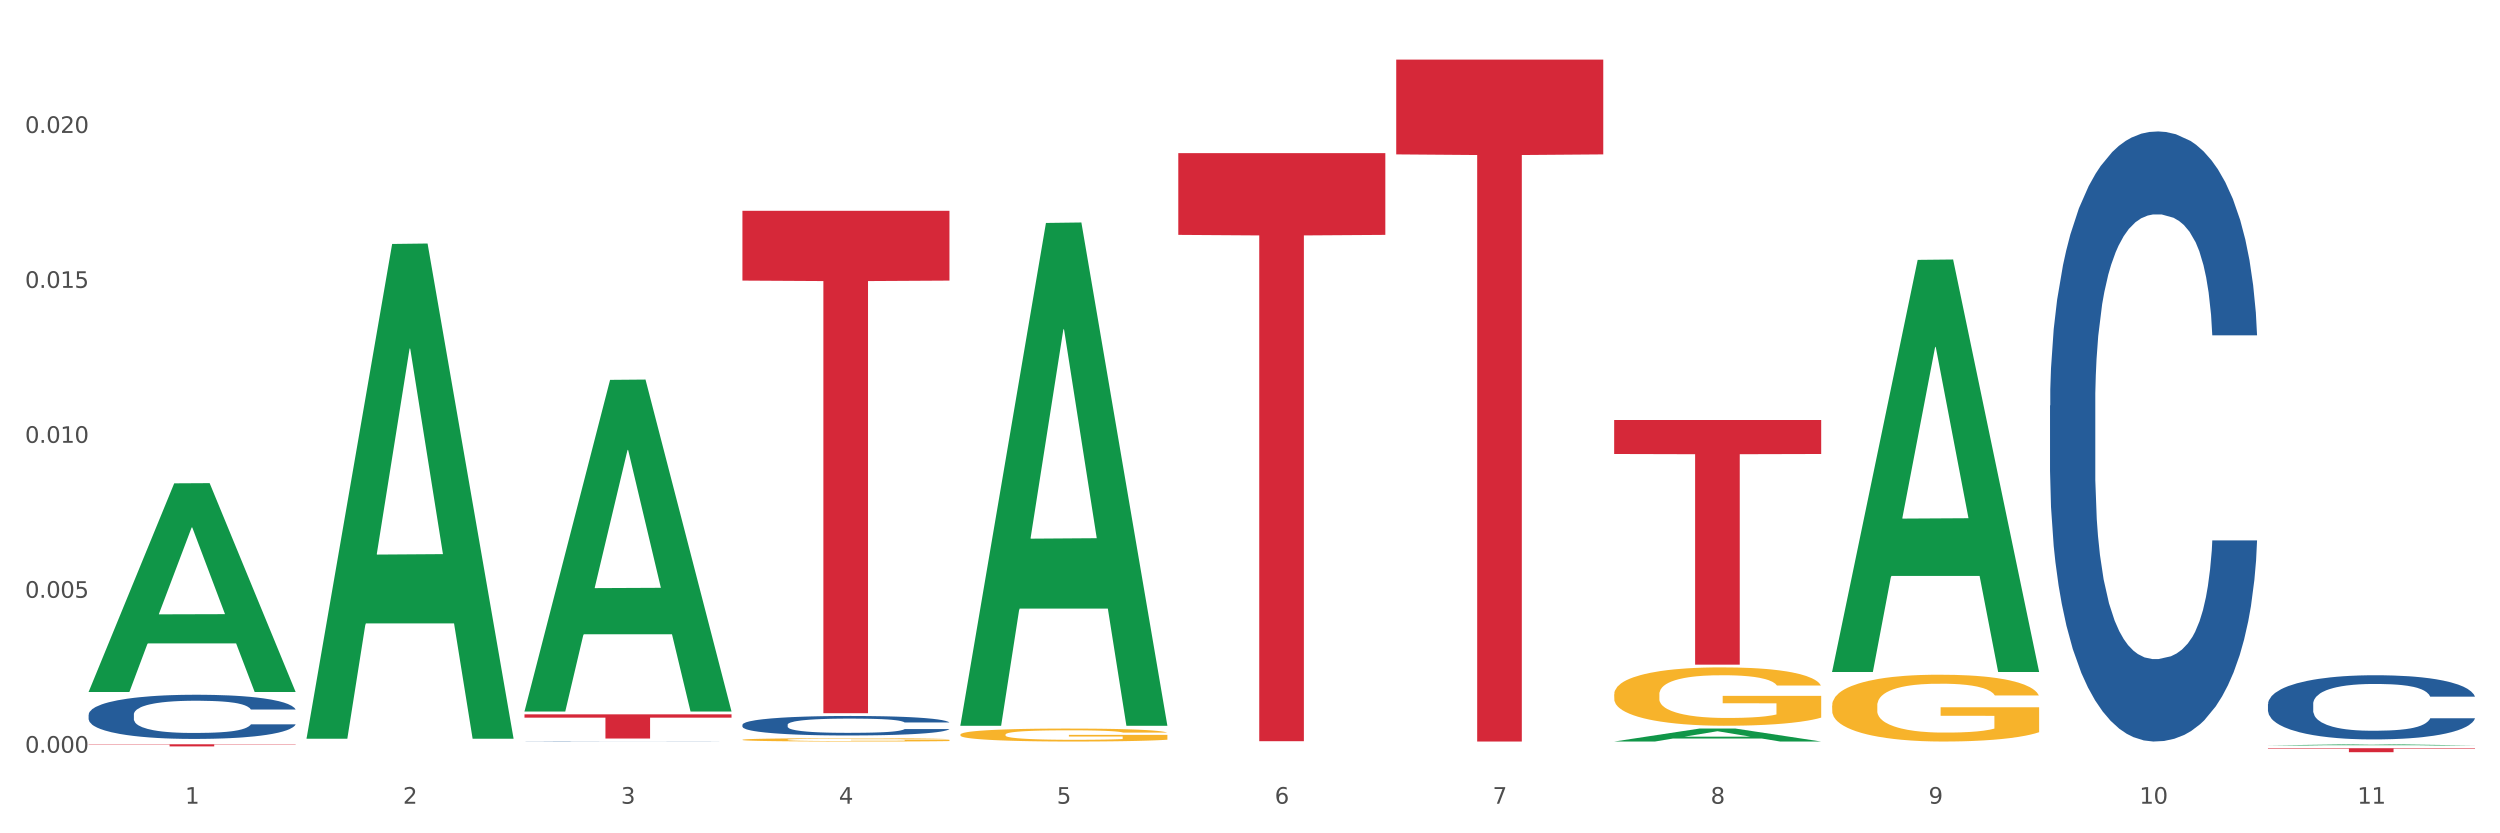
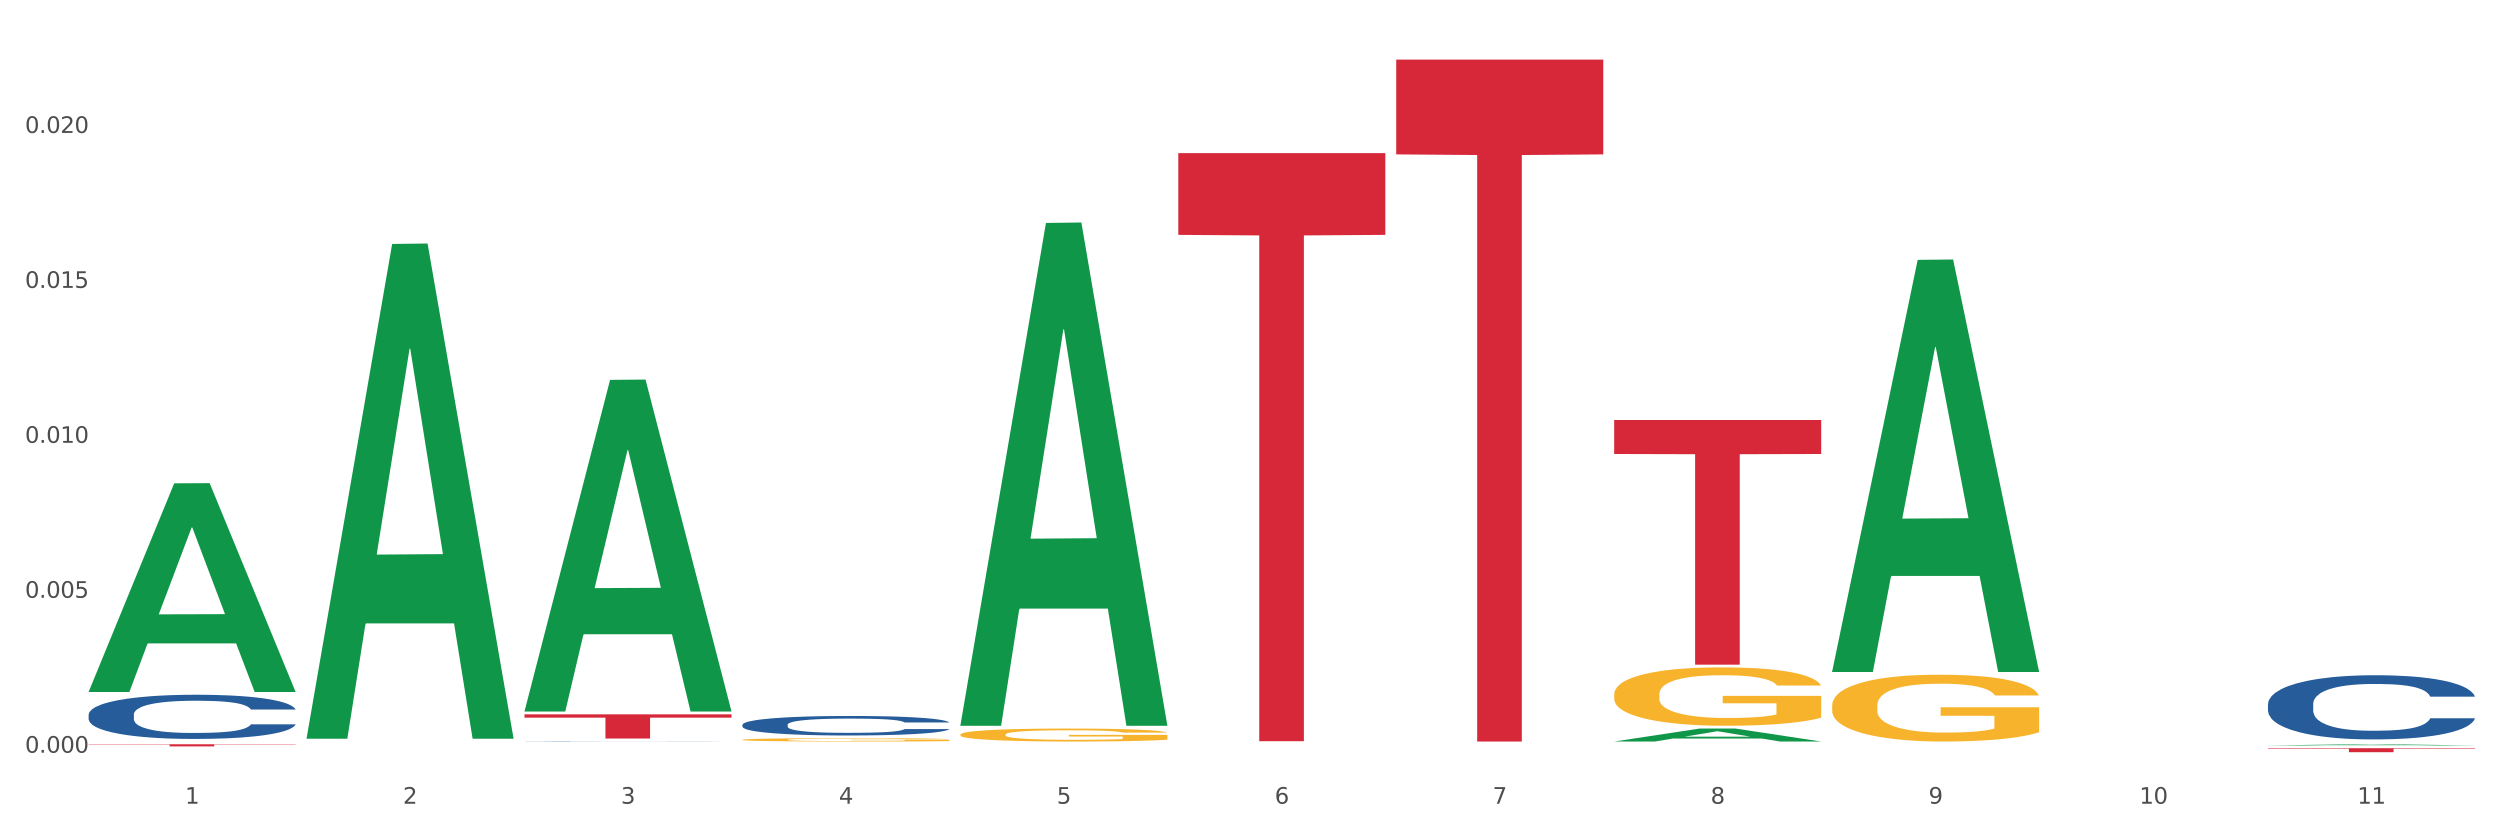
<svg xmlns="http://www.w3.org/2000/svg" xmlns:xlink="http://www.w3.org/1999/xlink" width="1080pt" height="360pt" viewBox="0 0 1080 360" version="1.1">
  <rect x="0" y="0" width="1080" height="360" fill="#333333" stroke="none" />
  <defs>
    <style type="text/css">*{stroke-linejoin: round; stroke-linecap: butt}</style>
  </defs>
  <g id="figure_1">
    <g id="patch_1">
      <path d="M 0 360  L 1080 360  L 1080 0  L 0 0  z " style="fill: #ffffff; stroke: #ffffff; stroke-linejoin: miter" />
    </g>
    <g id="axes_1">
      <g id="matplotlib.axis_1">
        <g id="xtick_1">
          <g id="text_1">
            <g style="fill: #4d4d4d" transform="translate(79.949 347.204) scale(0.096 -0.096)">
              <defs>
                <path id="DejaVuSans-31" d="M 794 531  L 1825 531  L 1825 4091  L 703 3866  L 703 4441  L 1819 4666  L 2450 4666  L 2450 531  L 3481 531  L 3481 0  L 794 0  L 794 531  z " transform="scale(0.016)" />
              </defs>
              <use xlink:href="#DejaVuSans-31" />
            </g>
          </g>
        </g>
        <g id="xtick_2">
          <g id="text_2">
            <g style="fill: #4d4d4d" transform="translate(174.097 347.204) scale(0.096 -0.096)">
              <defs>
                <path id="DejaVuSans-32" d="M 1228 531  L 3431 531  L 3431 0  L 469 0  L 469 531  Q 828 903 1448 1529  Q 2069 2156 2228 2338  Q 2531 2678 2651 2914  Q 2772 3150 2772 3378  Q 2772 3750 2511 3984  Q 2250 4219 1831 4219  Q 1534 4219 1204 4116  Q 875 4013 500 3803  L 500 4441  Q 881 4594 1212 4672  Q 1544 4750 1819 4750  Q 2544 4750 2975 4387  Q 3406 4025 3406 3419  Q 3406 3131 3298 2873  Q 3191 2616 2906 2266  Q 2828 2175 2409 1742  Q 1991 1309 1228 531  z " transform="scale(0.016)" />
              </defs>
              <use xlink:href="#DejaVuSans-32" />
            </g>
          </g>
        </g>
        <g id="xtick_3">
          <g id="text_3">
            <g style="fill: #4d4d4d" transform="translate(268.244 347.204) scale(0.096 -0.096)">
              <defs>
                <path id="DejaVuSans-33" d="M 2597 2516  Q 3050 2419 3304 2112  Q 3559 1806 3559 1356  Q 3559 666 3084 287  Q 2609 -91 1734 -91  Q 1441 -91 1130 -33  Q 819 25 488 141  L 488 750  Q 750 597 1062 519  Q 1375 441 1716 441  Q 2309 441 2620 675  Q 2931 909 2931 1356  Q 2931 1769 2642 2001  Q 2353 2234 1838 2234  L 1294 2234  L 1294 2753  L 1863 2753  Q 2328 2753 2575 2939  Q 2822 3125 2822 3475  Q 2822 3834 2567 4026  Q 2313 4219 1838 4219  Q 1578 4219 1281 4162  Q 984 4106 628 3988  L 628 4550  Q 988 4650 1302 4700  Q 1616 4750 1894 4750  Q 2613 4750 3031 4423  Q 3450 4097 3450 3541  Q 3450 3153 3228 2886  Q 3006 2619 2597 2516  z " transform="scale(0.016)" />
              </defs>
              <use xlink:href="#DejaVuSans-33" />
            </g>
          </g>
        </g>
        <g id="xtick_4">
          <g id="text_4">
            <g style="fill: #4d4d4d" transform="translate(362.392 347.204) scale(0.096 -0.096)">
              <defs>
                <path id="DejaVuSans-34" d="M 2419 4116  L 825 1625  L 2419 1625  L 2419 4116  z M 2253 4666  L 3047 4666  L 3047 1625  L 3713 1625  L 3713 1100  L 3047 1100  L 3047 0  L 2419 0  L 2419 1100  L 313 1100  L 313 1709  L 2253 4666  z " transform="scale(0.016)" />
              </defs>
              <use xlink:href="#DejaVuSans-34" />
            </g>
          </g>
        </g>
        <g id="xtick_5">
          <g id="text_5">
            <g style="fill: #4d4d4d" transform="translate(456.54 347.204) scale(0.096 -0.096)">
              <defs>
                <path id="DejaVuSans-35" d="M 691 4666  L 3169 4666  L 3169 4134  L 1269 4134  L 1269 2991  Q 1406 3038 1543 3061  Q 1681 3084 1819 3084  Q 2600 3084 3056 2656  Q 3513 2228 3513 1497  Q 3513 744 3044 326  Q 2575 -91 1722 -91  Q 1428 -91 1123 -41  Q 819 9 494 109  L 494 744  Q 775 591 1075 516  Q 1375 441 1709 441  Q 2250 441 2565 725  Q 2881 1009 2881 1497  Q 2881 1984 2565 2268  Q 2250 2553 1709 2553  Q 1456 2553 1204 2497  Q 953 2441 691 2322  L 691 4666  z " transform="scale(0.016)" />
              </defs>
              <use xlink:href="#DejaVuSans-35" />
            </g>
          </g>
        </g>
        <g id="xtick_6">
          <g id="text_6">
            <g style="fill: #4d4d4d" transform="translate(550.688 347.204) scale(0.096 -0.096)">
              <defs>
                <path id="DejaVuSans-36" d="M 2113 2584  Q 1688 2584 1439 2293  Q 1191 2003 1191 1497  Q 1191 994 1439 701  Q 1688 409 2113 409  Q 2538 409 2786 701  Q 3034 994 3034 1497  Q 3034 2003 2786 2293  Q 2538 2584 2113 2584  z M 3366 4563  L 3366 3988  Q 3128 4100 2886 4159  Q 2644 4219 2406 4219  Q 1781 4219 1451 3797  Q 1122 3375 1075 2522  Q 1259 2794 1537 2939  Q 1816 3084 2150 3084  Q 2853 3084 3261 2657  Q 3669 2231 3669 1497  Q 3669 778 3244 343  Q 2819 -91 2113 -91  Q 1303 -91 875 529  Q 447 1150 447 2328  Q 447 3434 972 4092  Q 1497 4750 2381 4750  Q 2619 4750 2861 4703  Q 3103 4656 3366 4563  z " transform="scale(0.016)" />
              </defs>
              <use xlink:href="#DejaVuSans-36" />
            </g>
          </g>
        </g>
        <g id="xtick_7">
          <g id="text_7">
            <g style="fill: #4d4d4d" transform="translate(644.835 347.204) scale(0.096 -0.096)">
              <defs>
                <path id="DejaVuSans-37" d="M 525 4666  L 3525 4666  L 3525 4397  L 1831 0  L 1172 0  L 2766 4134  L 525 4134  L 525 4666  z " transform="scale(0.016)" />
              </defs>
              <use xlink:href="#DejaVuSans-37" />
            </g>
          </g>
        </g>
        <g id="xtick_8">
          <g id="text_8">
            <g style="fill: #4d4d4d" transform="translate(738.983 347.204) scale(0.096 -0.096)">
              <defs>
                <path id="DejaVuSans-38" d="M 2034 2216  Q 1584 2216 1326 1975  Q 1069 1734 1069 1313  Q 1069 891 1326 650  Q 1584 409 2034 409  Q 2484 409 2743 651  Q 3003 894 3003 1313  Q 3003 1734 2745 1975  Q 2488 2216 2034 2216  z M 1403 2484  Q 997 2584 770 2862  Q 544 3141 544 3541  Q 544 4100 942 4425  Q 1341 4750 2034 4750  Q 2731 4750 3128 4425  Q 3525 4100 3525 3541  Q 3525 3141 3298 2862  Q 3072 2584 2669 2484  Q 3125 2378 3379 2068  Q 3634 1759 3634 1313  Q 3634 634 3220 271  Q 2806 -91 2034 -91  Q 1263 -91 848 271  Q 434 634 434 1313  Q 434 1759 690 2068  Q 947 2378 1403 2484  z M 1172 3481  Q 1172 3119 1398 2916  Q 1625 2713 2034 2713  Q 2441 2713 2670 2916  Q 2900 3119 2900 3481  Q 2900 3844 2670 4047  Q 2441 4250 2034 4250  Q 1625 4250 1398 4047  Q 1172 3844 1172 3481  z " transform="scale(0.016)" />
              </defs>
              <use xlink:href="#DejaVuSans-38" />
            </g>
          </g>
        </g>
        <g id="xtick_9">
          <g id="text_9">
            <g style="fill: #4d4d4d" transform="translate(833.131 347.204) scale(0.096 -0.096)">
              <defs>
                <path id="DejaVuSans-39" d="M 703 97  L 703 672  Q 941 559 1184 500  Q 1428 441 1663 441  Q 2288 441 2617 861  Q 2947 1281 2994 2138  Q 2813 1869 2534 1725  Q 2256 1581 1919 1581  Q 1219 1581 811 2004  Q 403 2428 403 3163  Q 403 3881 828 4315  Q 1253 4750 1959 4750  Q 2769 4750 3195 4129  Q 3622 3509 3622 2328  Q 3622 1225 3098 567  Q 2575 -91 1691 -91  Q 1453 -91 1209 -44  Q 966 3 703 97  z M 1959 2075  Q 2384 2075 2632 2365  Q 2881 2656 2881 3163  Q 2881 3666 2632 3958  Q 2384 4250 1959 4250  Q 1534 4250 1286 3958  Q 1038 3666 1038 3163  Q 1038 2656 1286 2365  Q 1534 2075 1959 2075  z " transform="scale(0.016)" />
              </defs>
              <use xlink:href="#DejaVuSans-39" />
            </g>
          </g>
        </g>
        <g id="xtick_10">
          <g id="text_10">
            <g style="fill: #4d4d4d" transform="translate(924.224 347.204) scale(0.096 -0.096)">
              <defs>
                <path id="DejaVuSans-30" d="M 2034 4250  Q 1547 4250 1301 3770  Q 1056 3291 1056 2328  Q 1056 1369 1301 889  Q 1547 409 2034 409  Q 2525 409 2770 889  Q 3016 1369 3016 2328  Q 3016 3291 2770 3770  Q 2525 4250 2034 4250  z M 2034 4750  Q 2819 4750 3233 4129  Q 3647 3509 3647 2328  Q 3647 1150 3233 529  Q 2819 -91 2034 -91  Q 1250 -91 836 529  Q 422 1150 422 2328  Q 422 3509 836 4129  Q 1250 4750 2034 4750  z " transform="scale(0.016)" />
              </defs>
              <use xlink:href="#DejaVuSans-31" />
              <use xlink:href="#DejaVuSans-30" transform="translate(63.623 0)" />
            </g>
          </g>
        </g>
        <g id="xtick_11">
          <g id="text_11">
            <g style="fill: #4d4d4d" transform="translate(1018.372 347.204) scale(0.096 -0.096)">
              <use xlink:href="#DejaVuSans-31" />
              <use xlink:href="#DejaVuSans-31" transform="translate(63.623 0)" />
            </g>
          </g>
        </g>
        <g id="xtick_12" />
        <g id="xtick_13" />
        <g id="xtick_14" />
        <g id="xtick_15" />
        <g id="xtick_16" />
        <g id="xtick_17" />
        <g id="xtick_18" />
        <g id="xtick_19" />
        <g id="xtick_20" />
        <g id="xtick_21" />
      </g>
      <g id="matplotlib.axis_2">
        <g id="ytick_1">
          <g id="text_12">
            <g style="fill: #4d4d4d" transform="translate(10.8 325.175) scale(0.096 -0.096)">
              <defs>
                <path id="DejaVuSans-2e" d="M 684 794  L 1344 794  L 1344 0  L 684 0  L 684 794  z " transform="scale(0.016)" />
              </defs>
              <use xlink:href="#DejaVuSans-30" />
              <use xlink:href="#DejaVuSans-2e" transform="translate(63.623 0)" />
              <use xlink:href="#DejaVuSans-30" transform="translate(95.41 0)" />
              <use xlink:href="#DejaVuSans-30" transform="translate(159.033 0)" />
              <use xlink:href="#DejaVuSans-30" transform="translate(222.656 0)" />
            </g>
          </g>
        </g>
        <g id="ytick_2">
          <g id="text_13">
            <g style="fill: #4d4d4d" transform="translate(10.8 258.239) scale(0.096 -0.096)">
              <use xlink:href="#DejaVuSans-30" />
              <use xlink:href="#DejaVuSans-2e" transform="translate(63.623 0)" />
              <use xlink:href="#DejaVuSans-30" transform="translate(95.41 0)" />
              <use xlink:href="#DejaVuSans-30" transform="translate(159.033 0)" />
              <use xlink:href="#DejaVuSans-35" transform="translate(222.656 0)" />
            </g>
          </g>
        </g>
        <g id="ytick_3">
          <g id="text_14">
            <g style="fill: #4d4d4d" transform="translate(10.8 191.303) scale(0.096 -0.096)">
              <use xlink:href="#DejaVuSans-30" />
              <use xlink:href="#DejaVuSans-2e" transform="translate(63.623 0)" />
              <use xlink:href="#DejaVuSans-30" transform="translate(95.41 0)" />
              <use xlink:href="#DejaVuSans-31" transform="translate(159.033 0)" />
              <use xlink:href="#DejaVuSans-30" transform="translate(222.656 0)" />
            </g>
          </g>
        </g>
        <g id="ytick_4">
          <g id="text_15">
            <g style="fill: #4d4d4d" transform="translate(10.8 124.367) scale(0.096 -0.096)">
              <use xlink:href="#DejaVuSans-30" />
              <use xlink:href="#DejaVuSans-2e" transform="translate(63.623 0)" />
              <use xlink:href="#DejaVuSans-30" transform="translate(95.41 0)" />
              <use xlink:href="#DejaVuSans-31" transform="translate(159.033 0)" />
              <use xlink:href="#DejaVuSans-35" transform="translate(222.656 0)" />
            </g>
          </g>
        </g>
        <g id="ytick_5">
          <g id="text_16">
            <g style="fill: #4d4d4d" transform="translate(10.8 57.431) scale(0.096 -0.096)">
              <use xlink:href="#DejaVuSans-30" />
              <use xlink:href="#DejaVuSans-2e" transform="translate(63.623 0)" />
              <use xlink:href="#DejaVuSans-30" transform="translate(95.41 0)" />
              <use xlink:href="#DejaVuSans-32" transform="translate(159.033 0)" />
              <use xlink:href="#DejaVuSans-30" transform="translate(222.656 0)" />
            </g>
          </g>
        </g>
        <g id="ytick_6" />
        <g id="ytick_7" />
        <g id="ytick_8" />
        <g id="ytick_9" />
        <g id="ytick_10" />
      </g>
      <g id="PolyCollection_1">
        <path d="M 38.283 298.778  L 38.375 298.694  L 75.258 208.797  L 90.564 208.712  L 127.723 298.948  L 110.02 298.948  L 101.998 277.935  L 63.916 277.935  L 63.64 278.274  L 55.894 298.948  L 38.283 298.948  L 38.283 298.778  L 68.711 265.395  L 97.203 265.311  L 83.095 227.946  L 82.911 227.776  L 82.727 228.03  L 68.619 265.311  L 68.711 265.395  L 38.283 298.778  z " clip-path="url(#p288790ae45)" style="fill: #109648" />
        <path d="M 320.726 313.083  L 320.832 313.075  L 320.832 312.86  L 321.149 312.567  L 322.312 312.028  L 323.792 311.62  L 326.329 311.143  L 327.704 310.943  L 329.501 310.72  L 333.201 310.358  L 337.43 310.05  L 340.39 309.881  L 342.61 309.773  L 347.579 309.581  L 350.434 309.496  L 353.394 309.427  L 355.931 309.38  L 360.16 309.327  L 363.543 309.304  L 367.455 309.296  L 370.732 309.304  L 375.067 309.334  L 381.41 309.427  L 383.842 309.481  L 387.119 309.573  L 390.502 309.696  L 393.251 309.819  L 396.423 309.996  L 399.7 310.227  L 402.872 310.52  L 405.092 310.789  L 406.889 311.074  L 408.475 311.42  L 409.638 311.797  L 410.166 312.113  L 390.819 312.113  L 390.291 311.828  L 389.233 311.52  L 388.176 311.312  L 387.013 311.143  L 385.216 310.951  L 383.63 310.828  L 380.987 310.681  L 378.556 310.589  L 376.547 310.535  L 374.115 310.489  L 368.935 310.443  L 365.235 310.443  L 362.909 310.458  L 360.054 310.497  L 357.623 310.55  L 354.768 310.643  L 352.548 310.743  L 350.328 310.874  L 349.059 310.966  L 347.156 311.135  L 345.888 311.274  L 344.196 311.513  L 343.245 311.682  L 341.553 312.121  L 340.813 312.444  L 340.496 312.667  L 340.284 312.913  L 340.284 314.114  L 340.919 314.653  L 341.447 314.884  L 342.293 315.146  L 343.879 315.484  L 346.205 315.815  L 348.636 316.054  L 350.645 316.2  L 352.548 316.308  L 354.451 316.393  L 356.777 316.469  L 358.68 316.516  L 361.534 316.562  L 364.918 316.585  L 367.561 316.585  L 372.952 316.546  L 375.384 316.508  L 377.71 316.454  L 380.247 316.369  L 382.256 316.277  L 383.419 316.208  L 385.322 316.062  L 386.802 315.908  L 388.071 315.731  L 388.916 315.577  L 389.868 315.346  L 390.608 315.084  L 390.819 314.945  L 410.166 314.945  L 409.743 315.223  L 409.003 315.492  L 407.523 315.854  L 406.36 316.062  L 404.563 316.316  L 402.66 316.531  L 400.017 316.77  L 397.585 316.947  L 395.048 317.101  L 392.299 317.239  L 387.33 317.432  L 385.533 317.485  L 381.727 317.578  L 378.767 317.632  L 374.432 317.686  L 369.992 317.716  L 365.34 317.724  L 361.217 317.709  L 356.671 317.663  L 353.817 317.616  L 350.645 317.547  L 346.945 317.439  L 343.456 317.308  L 340.179 317.155  L 337.113 316.977  L 334.258 316.777  L 330.558 316.446  L 327.809 316.123  L 325.801 315.823  L 324.426 315.569  L 323.052 315.246  L 322.312 315.022  L 321.149 314.484  L 320.726 313.983  L 320.726 313.083  z " clip-path="url(#p288790ae45)" style="fill: #255c99" />
        <path d="M 226.578 320.276  L 226.684 320.276  L 226.684 320.273  L 227.001 320.269  L 228.164 320.261  L 229.644 320.255  L 232.182 320.248  L 233.556 320.245  L 235.353 320.241  L 239.053 320.236  L 243.282 320.232  L 246.243 320.229  L 248.463 320.228  L 253.432 320.225  L 256.286 320.223  L 259.246 320.222  L 261.784 320.222  L 266.012 320.221  L 269.396 320.221  L 273.307 320.221  L 276.585 320.221  L 280.919 320.221  L 287.262 320.222  L 289.694 320.223  L 292.971 320.225  L 296.354 320.226  L 299.103 320.228  L 302.275 320.231  L 305.552 320.234  L 308.724 320.239  L 310.944 320.242  L 312.741 320.247  L 314.327 320.252  L 315.49 320.257  L 316.019 320.262  L 296.672 320.262  L 296.143 320.258  L 295.086 320.253  L 294.029 320.25  L 292.866 320.248  L 291.068 320.245  L 289.483 320.243  L 286.84 320.241  L 284.408 320.24  L 282.399 320.239  L 279.968 320.238  L 274.787 320.237  L 271.087 320.237  L 268.761 320.238  L 265.907 320.238  L 263.475 320.239  L 260.621 320.24  L 258.4 320.242  L 256.18 320.244  L 254.912 320.245  L 253.009 320.248  L 251.74 320.25  L 250.048 320.253  L 249.097 320.256  L 247.405 320.262  L 246.665 320.267  L 246.348 320.27  L 246.137 320.274  L 246.137 320.291  L 246.771 320.299  L 247.3 320.303  L 248.146 320.306  L 249.731 320.311  L 252.057 320.316  L 254.489 320.32  L 256.497 320.322  L 258.4 320.323  L 260.303 320.325  L 262.629 320.326  L 264.532 320.326  L 267.387 320.327  L 270.77 320.327  L 273.413 320.327  L 278.805 320.327  L 281.236 320.326  L 283.562 320.326  L 286.099 320.324  L 288.108 320.323  L 289.271 320.322  L 291.174 320.32  L 292.654 320.318  L 293.923 320.315  L 294.769 320.313  L 295.72 320.309  L 296.46 320.305  L 296.672 320.303  L 316.019 320.303  L 315.596 320.308  L 314.856 320.311  L 313.376 320.317  L 312.213 320.32  L 310.415 320.324  L 308.512 320.327  L 305.869 320.33  L 303.438 320.333  L 300.9 320.335  L 298.152 320.337  L 293.183 320.34  L 291.386 320.341  L 287.58 320.342  L 284.619 320.343  L 280.285 320.344  L 275.845 320.344  L 271.193 320.344  L 267.07 320.344  L 262.524 320.343  L 259.669 320.343  L 256.497 320.342  L 252.797 320.34  L 249.308 320.338  L 246.031 320.336  L 242.965 320.333  L 240.111 320.33  L 236.41 320.325  L 233.662 320.321  L 231.653 320.316  L 230.279 320.313  L 228.904 320.308  L 228.164 320.305  L 227.001 320.297  L 226.578 320.289  L 226.578 320.276  z " clip-path="url(#p288790ae45)" style="fill: #255c99" />
        <path d="M 38.283 308.707  L 38.389 308.689  L 38.389 308.201  L 38.706 307.539  L 39.869 306.319  L 41.349 305.395  L 43.886 304.314  L 45.261 303.861  L 47.058 303.356  L 50.758 302.536  L 54.987 301.839  L 57.947 301.456  L 60.167 301.212  L 65.136 300.776  L 67.991 300.584  L 70.951 300.427  L 73.488 300.323  L 77.717 300.201  L 81.1 300.148  L 85.012 300.131  L 88.289 300.148  L 92.624 300.218  L 98.967 300.427  L 101.399 300.549  L 104.676 300.758  L 108.059 301.037  L 110.808 301.316  L 113.98 301.717  L 117.257 302.24  L 120.429 302.902  L 122.649 303.512  L 124.446 304.157  L 126.032 304.942  L 127.195 305.796  L 127.723 306.511  L 108.376 306.511  L 107.848 305.866  L 106.79 305.168  L 105.733 304.698  L 104.57 304.314  L 102.773 303.878  L 101.187 303.6  L 98.544 303.268  L 96.113 303.059  L 94.104 302.937  L 91.672 302.833  L 86.492 302.728  L 82.792 302.728  L 80.466 302.763  L 77.611 302.85  L 75.18 302.972  L 72.325 303.181  L 70.105 303.408  L 67.885 303.704  L 66.616 303.913  L 64.713 304.297  L 63.445 304.611  L 61.753 305.151  L 60.802 305.534  L 59.11 306.528  L 58.37 307.26  L 58.053 307.766  L 57.841 308.323  L 57.841 311.043  L 58.476 312.263  L 59.004 312.786  L 59.85 313.378  L 61.436 314.145  L 63.762 314.895  L 66.193 315.435  L 68.202 315.766  L 70.105 316.011  L 72.008 316.202  L 74.334 316.377  L 76.237 316.481  L 79.091 316.586  L 82.475 316.638  L 85.118 316.638  L 90.509 316.551  L 92.941 316.464  L 95.267 316.342  L 97.804 316.15  L 99.813 315.941  L 100.976 315.784  L 102.879 315.453  L 104.359 315.104  L 105.628 314.703  L 106.473 314.355  L 107.425 313.832  L 108.165 313.239  L 108.376 312.925  L 127.723 312.925  L 127.3 313.553  L 126.56 314.163  L 125.08 314.982  L 123.917 315.453  L 122.12 316.028  L 120.217 316.516  L 117.574 317.056  L 115.142 317.457  L 112.605 317.806  L 109.856 318.12  L 104.887 318.555  L 103.09 318.677  L 99.284 318.887  L 96.324 319.009  L 91.989 319.131  L 87.549 319.2  L 82.897 319.218  L 78.774 319.183  L 74.228 319.078  L 71.374 318.974  L 68.202 318.817  L 64.502 318.573  L 61.013 318.277  L 57.736 317.928  L 54.67 317.527  L 51.815 317.074  L 48.115 316.324  L 45.366 315.592  L 43.358 314.912  L 41.983 314.337  L 40.609 313.605  L 39.869 313.1  L 38.706 311.879  L 38.283 310.746  L 38.283 308.707  z " clip-path="url(#p288790ae45)" style="fill: #255c99" />
        <path d="M 38.283 321.527  L 127.723 321.527  L 127.723 321.656  L 92.541 321.656  L 92.541 322.451  L 73.254 322.451  L 73.254 321.656  L 38.283 321.656  L 38.283 321.528  L 38.283 321.527  z " clip-path="url(#p288790ae45)" style="fill: #d62839" />
        <path d="M 226.578 308.579  L 316.019 308.579  L 316.019 310.033  L 280.836 310.043  L 280.836 319.037  L 261.549 319.037  L 261.549 310.043  L 226.578 310.033  L 226.578 308.589  L 226.578 308.579  z " clip-path="url(#p288790ae45)" style="fill: #d62839" />
-         <path d="M 320.726 91.054  L 410.166 91.054  L 410.166 121.218  L 374.984 121.422  L 374.984 308.113  L 355.697 308.113  L 355.697 121.422  L 320.726 121.218  L 320.726 91.258  L 320.726 91.054  z " clip-path="url(#p288790ae45)" style="fill: #d62839" />
        <path d="M 509.021 66.164  L 598.462 66.164  L 598.462 101.466  L 563.279 101.704  L 563.279 320.192  L 543.992 320.192  L 543.992 101.704  L 509.021 101.466  L 509.021 66.403  L 509.021 66.164  z " clip-path="url(#p288790ae45)" style="fill: #d62839" />
        <path d="M 603.169 25.759  L 692.609 25.759  L 692.609 66.697  L 657.427 66.974  L 657.427 320.344  L 638.14 320.344  L 638.14 66.974  L 603.169 66.697  L 603.169 26.036  L 603.169 25.759  z " clip-path="url(#p288790ae45)" style="fill: #d62839" />
        <path d="M 697.317 181.436  L 786.757 181.436  L 786.757 196.123  L 751.574 196.222  L 751.574 287.123  L 732.287 287.123  L 732.287 196.222  L 697.317 196.123  L 697.317 181.535  L 697.317 181.436  z " clip-path="url(#p288790ae45)" style="fill: #d62839" />
        <path d="M 979.76 323.212  L 1069.2 323.212  L 1069.2 323.453  L 1034.017 323.455  L 1034.017 324.95  L 1014.73 324.95  L 1014.73 323.455  L 979.76 323.453  L 979.76 323.213  L 979.76 323.212  z " clip-path="url(#p288790ae45)" style="fill: #d62839" />
        <path d="M 979.76 304.163  L 979.865 304.138  L 979.865 303.429  L 980.183 302.466  L 981.346 300.693  L 982.826 299.351  L 985.363 297.781  L 986.737 297.123  L 988.535 296.388  L 992.235 295.198  L 996.464 294.185  L 999.424 293.628  L 1001.644 293.273  L 1006.613 292.64  L 1009.467 292.362  L 1012.428 292.134  L 1014.965 291.982  L 1019.194 291.804  L 1022.577 291.728  L 1026.489 291.703  L 1029.766 291.728  L 1034.101 291.83  L 1040.444 292.134  L 1042.875 292.311  L 1046.153 292.615  L 1049.536 293.02  L 1052.285 293.425  L 1055.456 294.008  L 1058.734 294.767  L 1061.905 295.73  L 1064.125 296.616  L 1065.923 297.553  L 1067.508 298.693  L 1068.671 299.934  L 1069.2 300.972  L 1049.853 300.972  L 1049.324 300.035  L 1048.267 299.022  L 1047.21 298.338  L 1046.047 297.781  L 1044.25 297.148  L 1042.664 296.743  L 1040.021 296.262  L 1037.589 295.958  L 1035.581 295.78  L 1033.149 295.628  L 1027.969 295.476  L 1024.268 295.476  L 1021.943 295.527  L 1019.088 295.654  L 1016.656 295.831  L 1013.802 296.135  L 1011.582 296.464  L 1009.362 296.895  L 1008.093 297.199  L 1006.19 297.756  L 1004.921 298.212  L 1003.23 298.997  L 1002.278 299.554  L 1000.587 300.997  L 999.847 302.061  L 999.53 302.795  L 999.318 303.606  L 999.318 307.557  L 999.952 309.329  L 1000.481 310.089  L 1001.327 310.95  L 1002.913 312.064  L 1005.239 313.153  L 1007.67 313.939  L 1009.679 314.42  L 1011.582 314.774  L 1013.485 315.053  L 1015.811 315.306  L 1017.714 315.458  L 1020.568 315.61  L 1023.951 315.686  L 1026.594 315.686  L 1031.986 315.559  L 1034.418 315.433  L 1036.744 315.255  L 1039.281 314.977  L 1041.29 314.673  L 1042.452 314.445  L 1044.355 313.964  L 1045.836 313.457  L 1047.104 312.875  L 1047.95 312.368  L 1048.901 311.609  L 1049.642 310.748  L 1049.853 310.292  L 1069.2 310.292  L 1068.777 311.203  L 1068.037 312.09  L 1066.557 313.28  L 1065.394 313.964  L 1063.597 314.8  L 1061.694 315.509  L 1059.051 316.294  L 1056.619 316.876  L 1054.082 317.383  L 1051.333 317.839  L 1046.364 318.472  L 1044.567 318.649  L 1040.761 318.953  L 1037.801 319.13  L 1033.466 319.307  L 1029.026 319.409  L 1024.374 319.434  L 1020.251 319.383  L 1015.705 319.231  L 1012.851 319.08  L 1009.679 318.852  L 1005.979 318.497  L 1002.49 318.067  L 999.212 317.56  L 996.147 316.978  L 993.292 316.319  L 989.592 315.23  L 986.843 314.166  L 984.834 313.179  L 983.46 312.343  L 982.086 311.279  L 981.346 310.545  L 980.183 308.772  L 979.76 307.126  L 979.76 304.163  z " clip-path="url(#p288790ae45)" style="fill: #255c99" />
        <path d="M 791.464 304.815  L 791.57 304.788  L 791.57 303.839  L 791.781 303.022  L 792.837 301.044  L 794.421 299.41  L 795.583 298.54  L 796.744 297.828  L 798.117 297.116  L 799.806 296.378  L 802.869 295.297  L 804.77 294.743  L 807.093 294.163  L 811.317 293.319  L 814.379 292.845  L 817.547 292.449  L 822.721 291.975  L 826.1 291.764  L 829.69 291.605  L 834.02 291.5  L 837.293 291.474  L 844.474 291.553  L 850.598 291.79  L 853.555 291.975  L 857.357 292.291  L 859.363 292.502  L 862.636 292.924  L 866.016 293.477  L 868.339 293.952  L 871.823 294.848  L 874.463 295.745  L 876.892 296.852  L 878.159 297.617  L 879.11 298.329  L 879.954 299.146  L 880.799 300.438  L 861.792 300.438  L 861.053 299.515  L 859.891 298.645  L 858.201 297.801  L 856.723 297.274  L 854.189 296.615  L 851.866 296.193  L 849.437 295.877  L 846.48 295.613  L 844.157 295.481  L 840.884 295.376  L 834.442 295.402  L 830.113 295.613  L 827.156 295.877  L 825.255 296.114  L 823.566 296.378  L 821.665 296.747  L 819.447 297.3  L 817.864 297.801  L 816.28 298.434  L 815.012 299.067  L 813.851 299.805  L 812.9 300.596  L 812.161 301.414  L 811.528 302.415  L 811 304.076  L 811 307.689  L 811.211 308.506  L 811.739 309.587  L 812.372 310.404  L 813.428 311.38  L 814.379 312.039  L 816.174 312.988  L 818.18 313.779  L 819.764 314.28  L 821.348 314.702  L 824.094 315.282  L 827.156 315.757  L 829.796 316.047  L 833.386 316.31  L 835.815 316.416  L 837.927 316.468  L 843.101 316.468  L 846.797 316.389  L 850.915 316.205  L 854.083 315.967  L 856.723 315.677  L 859.68 315.203  L 861.58 314.755  L 861.58 309.244  L 838.349 309.218  L 838.349 305.553  L 880.905 305.553  L 880.905 316.31  L 879.11 316.864  L 877.103 317.365  L 874.991 317.813  L 871.823 318.367  L 868.022 318.894  L 864.643 319.263  L 861.053 319.58  L 856.829 319.87  L 851.338 320.133  L 847.959 320.239  L 843.735 320.318  L 838.772 320.344  L 834.442 320.291  L 830.218 320.16  L 825.783 319.922  L 821.454 319.58  L 818.18 319.237  L 814.907 318.815  L 811.422 318.261  L 808.677 317.734  L 806.565 317.259  L 804.242 316.653  L 801.707 315.862  L 799.806 315.15  L 798.117 314.412  L 796.322 313.463  L 795.055 312.645  L 793.787 311.617  L 793.048 310.852  L 792.204 309.666  L 791.57 308.005  L 791.464 304.815  z " clip-path="url(#p288790ae45)" style="fill: #f7b32b" />
        <path d="M 697.317 299.963  L 697.422 299.94  L 697.422 299.11  L 697.633 298.396  L 698.689 296.668  L 700.273 295.24  L 701.435 294.48  L 702.597 293.858  L 703.969 293.236  L 705.659 292.591  L 708.721 291.646  L 710.622 291.162  L 712.945 290.656  L 717.169 289.918  L 720.231 289.504  L 723.399 289.158  L 728.573 288.743  L 731.952 288.559  L 735.543 288.421  L 739.872 288.329  L 743.146 288.306  L 750.326 288.375  L 756.451 288.582  L 759.407 288.743  L 763.209 289.02  L 765.215 289.204  L 768.489 289.573  L 771.868 290.057  L 774.191 290.471  L 777.676 291.254  L 780.316 292.038  L 782.744 293.005  L 784.011 293.673  L 784.962 294.295  L 785.807 295.01  L 786.651 296.139  L 767.644 296.139  L 766.905 295.332  L 765.743 294.572  L 764.054 293.835  L 762.575 293.374  L 760.041 292.798  L 757.718 292.429  L 755.289 292.153  L 752.333 291.923  L 750.009 291.807  L 746.736 291.715  L 740.294 291.738  L 735.965 291.923  L 733.008 292.153  L 731.108 292.36  L 729.418 292.591  L 727.517 292.913  L 725.3 293.397  L 723.716 293.835  L 722.132 294.388  L 720.865 294.941  L 719.703 295.586  L 718.753 296.277  L 718.014 296.991  L 717.38 297.866  L 716.852 299.318  L 716.852 302.474  L 717.063 303.188  L 717.591 304.133  L 718.225 304.847  L 719.281 305.699  L 720.231 306.275  L 722.026 307.104  L 724.033 307.796  L 725.617 308.233  L 727.201 308.602  L 729.946 309.109  L 733.008 309.523  L 735.648 309.777  L 739.239 310.007  L 741.667 310.099  L 743.779 310.145  L 748.953 310.145  L 752.649 310.076  L 756.768 309.915  L 759.935 309.708  L 762.575 309.454  L 765.532 309.04  L 767.433 308.648  L 767.433 303.833  L 744.202 303.81  L 744.202 300.608  L 786.757 300.608  L 786.757 310.007  L 784.962 310.491  L 782.956 310.929  L 780.844 311.32  L 777.676 311.804  L 773.874 312.265  L 770.495 312.587  L 766.905 312.864  L 762.681 313.117  L 757.19 313.348  L 753.811 313.44  L 749.587 313.509  L 744.624 313.532  L 740.294 313.486  L 736.071 313.371  L 731.636 313.163  L 727.306 312.864  L 724.033 312.564  L 720.759 312.196  L 717.274 311.712  L 714.529 311.251  L 712.417 310.837  L 710.094 310.307  L 707.56 309.616  L 705.659 308.994  L 703.969 308.349  L 702.174 307.519  L 700.907 306.805  L 699.64 305.907  L 698.901 305.238  L 698.056 304.202  L 697.422 302.75  L 697.317 299.963  z " clip-path="url(#p288790ae45)" style="fill: #f7b32b" />
        <path d="M 414.874 317.329  L 414.979 317.324  L 414.979 317.139  L 415.19 316.98  L 416.246 316.597  L 417.83 316.279  L 418.992 316.11  L 420.154 315.972  L 421.526 315.834  L 423.216 315.69  L 426.278 315.48  L 428.179 315.373  L 430.502 315.26  L 434.726 315.096  L 437.788 315.004  L 440.956 314.927  L 446.13 314.835  L 449.509 314.794  L 453.1 314.764  L 457.429 314.743  L 460.703 314.738  L 467.883 314.753  L 474.008 314.799  L 476.964 314.835  L 480.766 314.897  L 482.772 314.938  L 486.046 315.02  L 489.425 315.127  L 491.748 315.219  L 495.233 315.393  L 497.873 315.567  L 500.301 315.782  L 501.568 315.931  L 502.519 316.069  L 503.364 316.228  L 504.208 316.479  L 485.201 316.479  L 484.462 316.3  L 483.3 316.131  L 481.611 315.967  L 480.132 315.864  L 477.598 315.736  L 475.275 315.654  L 472.846 315.593  L 469.889 315.542  L 467.566 315.516  L 464.293 315.496  L 457.851 315.501  L 453.522 315.542  L 450.565 315.593  L 448.665 315.639  L 446.975 315.69  L 445.074 315.762  L 442.857 315.869  L 441.273 315.967  L 439.689 316.09  L 438.422 316.213  L 437.26 316.356  L 436.31 316.509  L 435.571 316.668  L 434.937 316.863  L 434.409 317.185  L 434.409 317.887  L 434.62 318.045  L 435.148 318.255  L 435.782 318.414  L 436.838 318.603  L 437.788 318.731  L 439.583 318.916  L 441.59 319.069  L 443.174 319.167  L 444.758 319.249  L 447.503 319.361  L 450.565 319.453  L 453.205 319.51  L 456.796 319.561  L 459.224 319.581  L 461.336 319.592  L 466.51 319.592  L 470.206 319.576  L 474.325 319.54  L 477.492 319.494  L 480.132 319.438  L 483.089 319.346  L 484.99 319.259  L 484.99 318.189  L 461.759 318.184  L 461.759 317.472  L 504.314 317.472  L 504.314 319.561  L 502.519 319.668  L 500.512 319.766  L 498.401 319.853  L 495.233 319.96  L 491.431 320.063  L 488.052 320.134  L 484.462 320.196  L 480.238 320.252  L 474.747 320.303  L 471.368 320.324  L 467.144 320.339  L 462.181 320.344  L 457.851 320.334  L 453.628 320.308  L 449.193 320.262  L 444.863 320.196  L 441.59 320.129  L 438.316 320.047  L 434.831 319.94  L 432.086 319.837  L 429.974 319.745  L 427.651 319.627  L 425.117 319.474  L 423.216 319.336  L 421.526 319.192  L 419.731 319.008  L 418.464 318.849  L 417.197 318.65  L 416.458 318.501  L 415.613 318.271  L 414.979 317.948  L 414.874 317.329  z " clip-path="url(#p288790ae45)" style="fill: #f7b32b" />
-         <path d="M 885.612 175.201  L 885.718 174.96  L 885.718 168.221  L 886.035 159.074  L 887.198 142.225  L 888.678 129.468  L 891.215 114.544  L 892.59 108.286  L 894.387 101.306  L 898.087 89.993  L 902.316 80.365  L 905.276 75.069  L 907.496 71.699  L 912.465 65.682  L 915.32 63.034  L 918.28 60.868  L 920.817 59.424  L 925.046 57.739  L 928.429 57.017  L 932.341 56.776  L 935.618 57.017  L 939.953 57.979  L 946.296 60.868  L 948.728 62.553  L 952.005 65.441  L 955.388 69.292  L 958.137 73.144  L 961.309 78.68  L 964.586 85.901  L 967.758 95.047  L 969.978 103.472  L 971.775 112.378  L 973.361 123.21  L 974.524 135.004  L 975.052 144.873  L 955.705 144.873  L 955.177 135.967  L 954.119 126.339  L 953.062 119.84  L 951.899 114.544  L 950.102 108.527  L 948.516 104.676  L 945.873 100.102  L 943.442 97.214  L 941.433 95.529  L 939.001 94.085  L 933.821 92.64  L 930.121 92.64  L 927.795 93.122  L 924.94 94.325  L 922.509 96.01  L 919.654 98.899  L 917.434 102.028  L 915.214 106.12  L 913.945 109.008  L 912.042 114.304  L 910.774 118.636  L 909.082 126.098  L 908.131 131.393  L 906.439 145.113  L 905.699 155.223  L 905.382 162.203  L 905.17 169.906  L 905.17 207.455  L 905.805 224.304  L 906.333 231.525  L 907.179 239.709  L 908.765 250.3  L 911.091 260.65  L 913.522 268.112  L 915.531 272.685  L 917.434 276.055  L 919.337 278.703  L 921.663 281.11  L 923.566 282.554  L 926.42 283.998  L 929.804 284.72  L 932.447 284.72  L 937.838 283.517  L 940.27 282.313  L 942.596 280.628  L 945.133 277.981  L 947.142 275.092  L 948.305 272.926  L 950.208 268.353  L 951.688 263.539  L 952.957 258.002  L 953.802 253.188  L 954.754 245.967  L 955.494 237.784  L 955.705 233.451  L 975.052 233.451  L 974.629 242.116  L 973.889 250.541  L 972.409 261.854  L 971.246 268.353  L 969.449 276.296  L 967.546 283.035  L 964.903 290.497  L 962.471 296.033  L 959.934 300.847  L 957.185 305.18  L 952.217 311.198  L 950.419 312.882  L 946.613 315.771  L 943.653 317.456  L 939.319 319.141  L 934.878 320.104  L 930.226 320.344  L 926.103 319.863  L 921.557 318.419  L 918.703 316.974  L 915.531 314.808  L 911.831 311.438  L 908.342 307.346  L 905.065 302.532  L 901.999 296.996  L 899.144 290.738  L 895.444 280.388  L 892.695 270.278  L 890.687 260.891  L 889.312 252.948  L 887.938 242.838  L 887.198 235.858  L 886.035 219.009  L 885.612 203.363  L 885.612 175.201  z " clip-path="url(#p288790ae45)" style="fill: #255c99" />
        <path d="M 226.578 307.127  L 226.671 306.992  L 263.553 164.103  L 278.859 163.968  L 316.019 307.396  L 298.315 307.396  L 290.293 273.997  L 252.212 273.997  L 251.935 274.536  L 244.19 307.396  L 226.578 307.396  L 226.578 307.127  L 257.006 254.065  L 285.498 253.931  L 271.391 194.539  L 271.206 194.27  L 271.022 194.674  L 256.914 253.931  L 257.006 254.065  L 226.578 307.127  z " clip-path="url(#p288790ae45)" style="fill: #109648" />
        <path d="M 979.76 322.028  L 979.852 322.027  L 1016.735 321.528  L 1032.041 321.527  L 1069.2 322.029  L 1051.496 322.029  L 1043.474 321.912  L 1005.393 321.912  L 1005.116 321.914  L 997.371 322.029  L 979.76 322.029  L 979.76 322.028  L 1010.188 321.842  L 1038.68 321.842  L 1024.572 321.634  L 1024.388 321.633  L 1024.203 321.635  L 1010.096 321.842  L 1010.188 321.842  L 979.76 322.028  z " clip-path="url(#p288790ae45)" style="fill: #109648" />
        <path d="M 320.726 319.571  L 320.832 319.57  L 320.832 319.523  L 321.043 319.482  L 322.099 319.384  L 323.683 319.302  L 324.844 319.259  L 326.006 319.223  L 327.379 319.188  L 329.068 319.151  L 332.13 319.097  L 334.031 319.07  L 336.354 319.041  L 340.578 318.999  L 343.64 318.975  L 346.808 318.956  L 351.983 318.932  L 355.362 318.922  L 358.952 318.914  L 363.281 318.908  L 366.555 318.907  L 373.735 318.911  L 379.86 318.923  L 382.817 318.932  L 386.618 318.948  L 388.625 318.958  L 391.898 318.979  L 395.277 319.007  L 397.6 319.031  L 401.085 319.075  L 403.725 319.12  L 406.154 319.175  L 407.421 319.213  L 408.371 319.248  L 409.216 319.289  L 410.061 319.353  L 391.053 319.353  L 390.314 319.307  L 389.153 319.264  L 387.463 319.222  L 385.985 319.196  L 383.45 319.163  L 381.127 319.142  L 378.699 319.126  L 375.742 319.113  L 373.419 319.107  L 370.145 319.101  L 363.704 319.103  L 359.374 319.113  L 356.418 319.126  L 354.517 319.138  L 352.827 319.151  L 350.927 319.17  L 348.709 319.197  L 347.125 319.222  L 345.541 319.254  L 344.274 319.285  L 343.112 319.322  L 342.162 319.361  L 341.423 319.402  L 340.789 319.452  L 340.261 319.534  L 340.261 319.714  L 340.473 319.755  L 341.001 319.809  L 341.634 319.849  L 342.69 319.898  L 343.64 319.931  L 345.436 319.978  L 347.442 320.017  L 349.026 320.042  L 350.61 320.063  L 353.355 320.092  L 356.418 320.116  L 359.058 320.13  L 362.648 320.143  L 365.077 320.149  L 367.189 320.151  L 372.363 320.151  L 376.059 320.147  L 380.177 320.138  L 383.345 320.126  L 385.985 320.112  L 388.941 320.088  L 390.842 320.066  L 390.842 319.792  L 367.611 319.79  L 367.611 319.608  L 410.166 319.608  L 410.166 320.143  L 408.371 320.171  L 406.365 320.196  L 404.253 320.218  L 401.085 320.246  L 397.284 320.272  L 393.904 320.29  L 390.314 320.306  L 386.09 320.321  L 380.599 320.334  L 377.22 320.339  L 372.996 320.343  L 368.033 320.344  L 363.704 320.342  L 359.48 320.335  L 355.045 320.323  L 350.715 320.306  L 347.442 320.289  L 344.168 320.268  L 340.684 320.241  L 337.938 320.214  L 335.826 320.191  L 333.503 320.16  L 330.969 320.121  L 329.068 320.086  L 327.379 320.049  L 325.583 320.002  L 324.316 319.961  L 323.049 319.91  L 322.31 319.872  L 321.465 319.813  L 320.832 319.73  L 320.726 319.571  z " clip-path="url(#p288790ae45)" style="fill: #f7b32b" />
        <path d="M 791.464 289.956  L 791.557 289.789  L 828.439 112.264  L 843.745 112.097  L 880.905 290.291  L 863.201 290.291  L 855.179 248.796  L 817.098 248.796  L 816.821 249.465  L 809.076 290.291  L 791.464 290.291  L 791.464 289.956  L 821.893 224.032  L 850.384 223.865  L 836.277 150.078  L 836.092 149.743  L 835.908 150.245  L 821.8 223.865  L 821.893 224.032  L 791.464 289.956  z " clip-path="url(#p288790ae45)" style="fill: #109648" />
        <path d="M 132.431 318.721  L 132.523 318.52  L 169.405 105.393  L 184.712 105.193  L 221.871 319.123  L 204.167 319.123  L 196.145 269.306  L 158.064 269.306  L 157.787 270.109  L 150.042 319.123  L 132.431 319.123  L 132.431 318.721  L 162.859 239.577  L 191.351 239.376  L 177.243 150.791  L 177.059 150.389  L 176.874 150.992  L 162.767 239.376  L 162.859 239.577  L 132.431 318.721  z " clip-path="url(#p288790ae45)" style="fill: #109648" />
        <path d="M 697.317 320.334  L 697.409 320.328  L 734.291 314.72  L 749.598 314.715  L 786.757 320.344  L 769.053 320.344  L 761.031 319.033  L 722.95 319.033  L 722.673 319.055  L 714.928 320.344  L 697.317 320.344  L 697.317 320.334  L 727.745 318.251  L 756.237 318.246  L 742.129 315.915  L 741.945 315.904  L 741.76 315.92  L 727.653 318.246  L 727.745 318.251  L 697.317 320.334  z " clip-path="url(#p288790ae45)" style="fill: #109648" />
        <path d="M 414.874 313.147  L 414.966 312.942  L 451.848 96.314  L 467.155 96.109  L 504.314 313.555  L 486.61 313.555  L 478.588 262.92  L 440.507 262.92  L 440.23 263.736  L 432.485 313.555  L 414.874 313.555  L 414.874 313.147  L 445.302 232.702  L 473.794 232.498  L 459.686 142.457  L 459.502 142.049  L 459.317 142.661  L 445.21 232.498  L 445.302 232.702  L 414.874 313.147  z " clip-path="url(#p288790ae45)" style="fill: #109648" />
      </g>
    </g>
  </g>
  <defs>
    <clipPath id="p288790ae45">
      <rect x="38.283" y="10.8" width="1030.917" height="329.109" />
    </clipPath>
  </defs>
</svg>